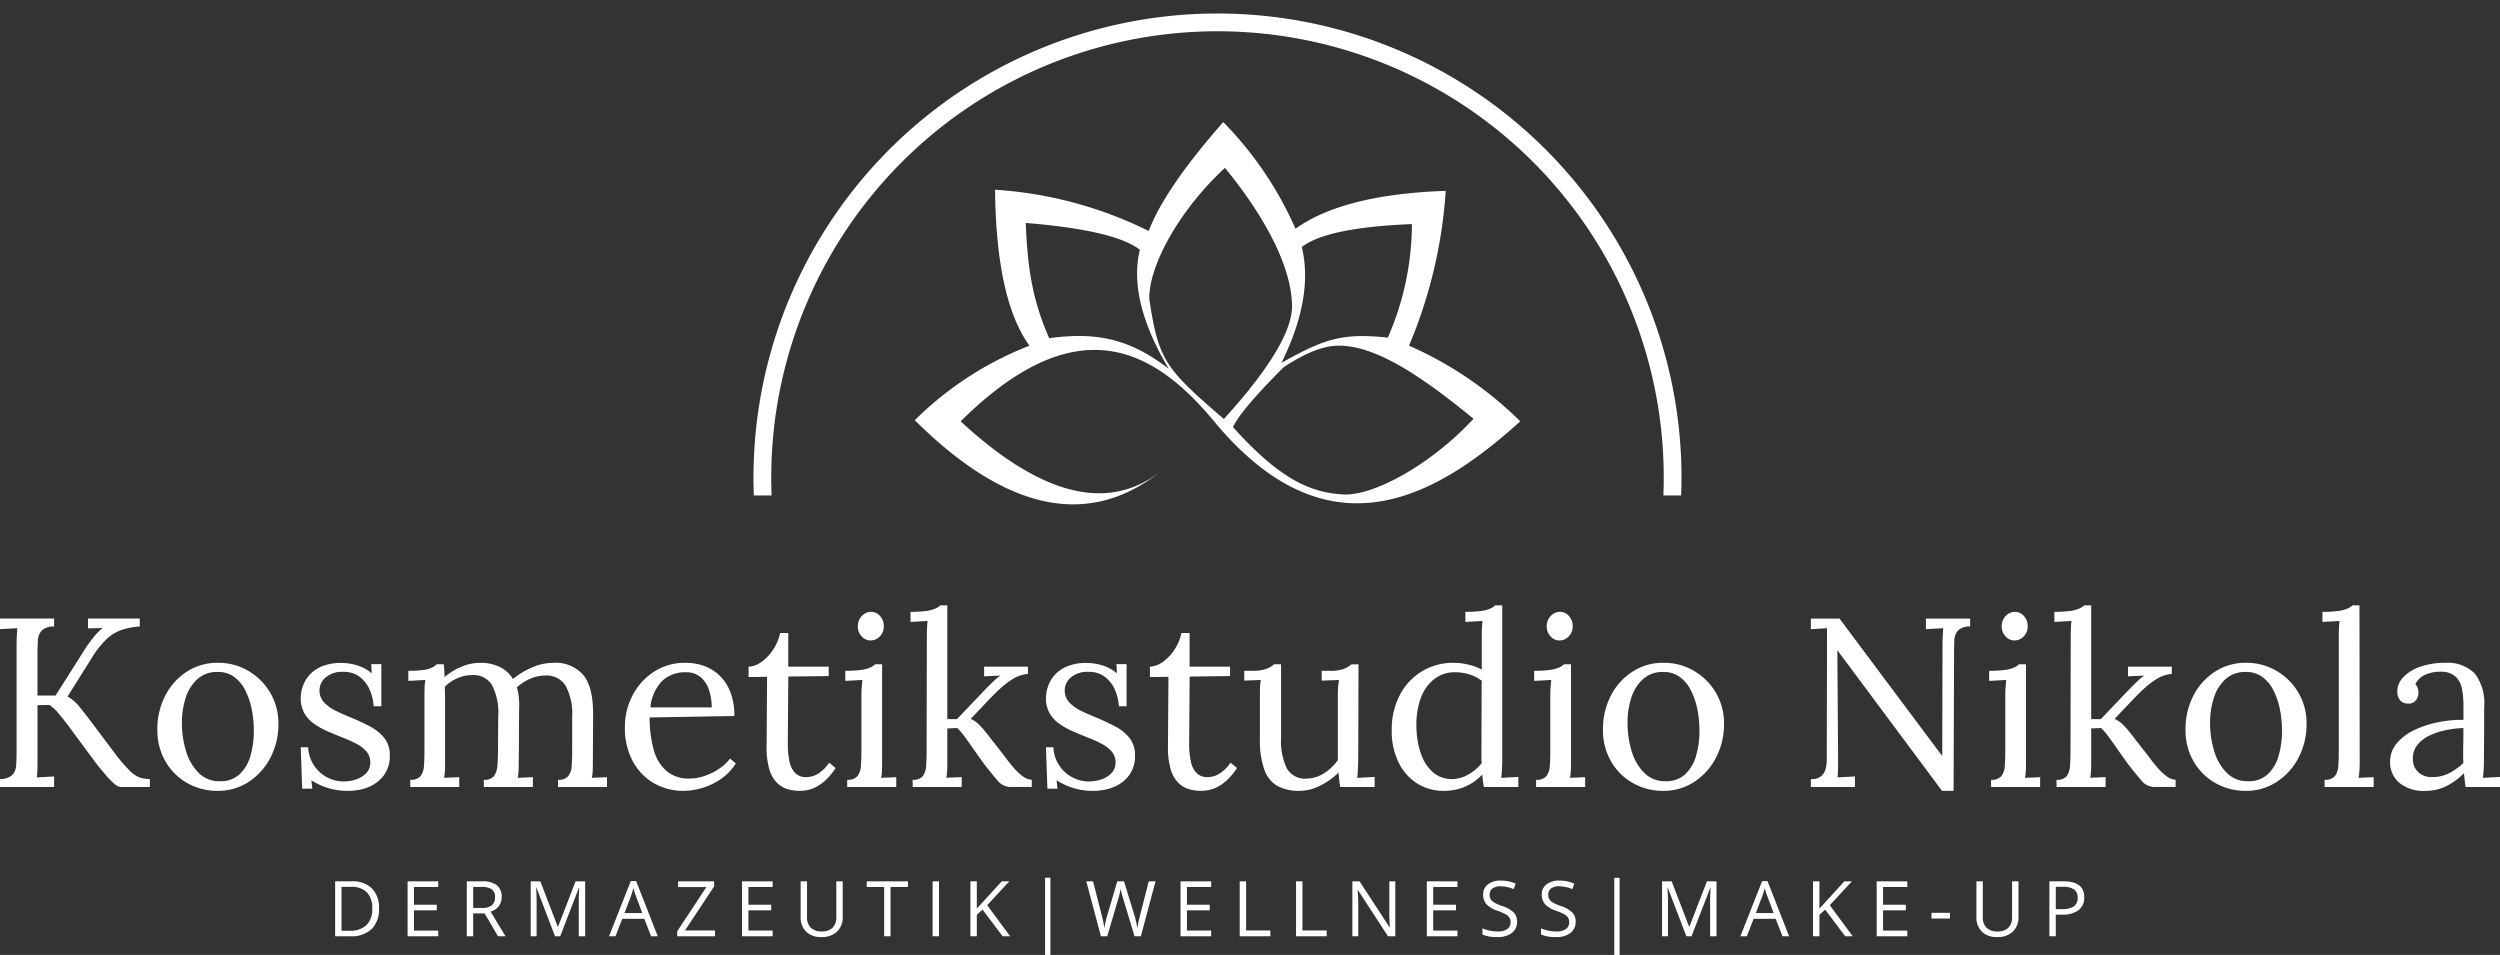
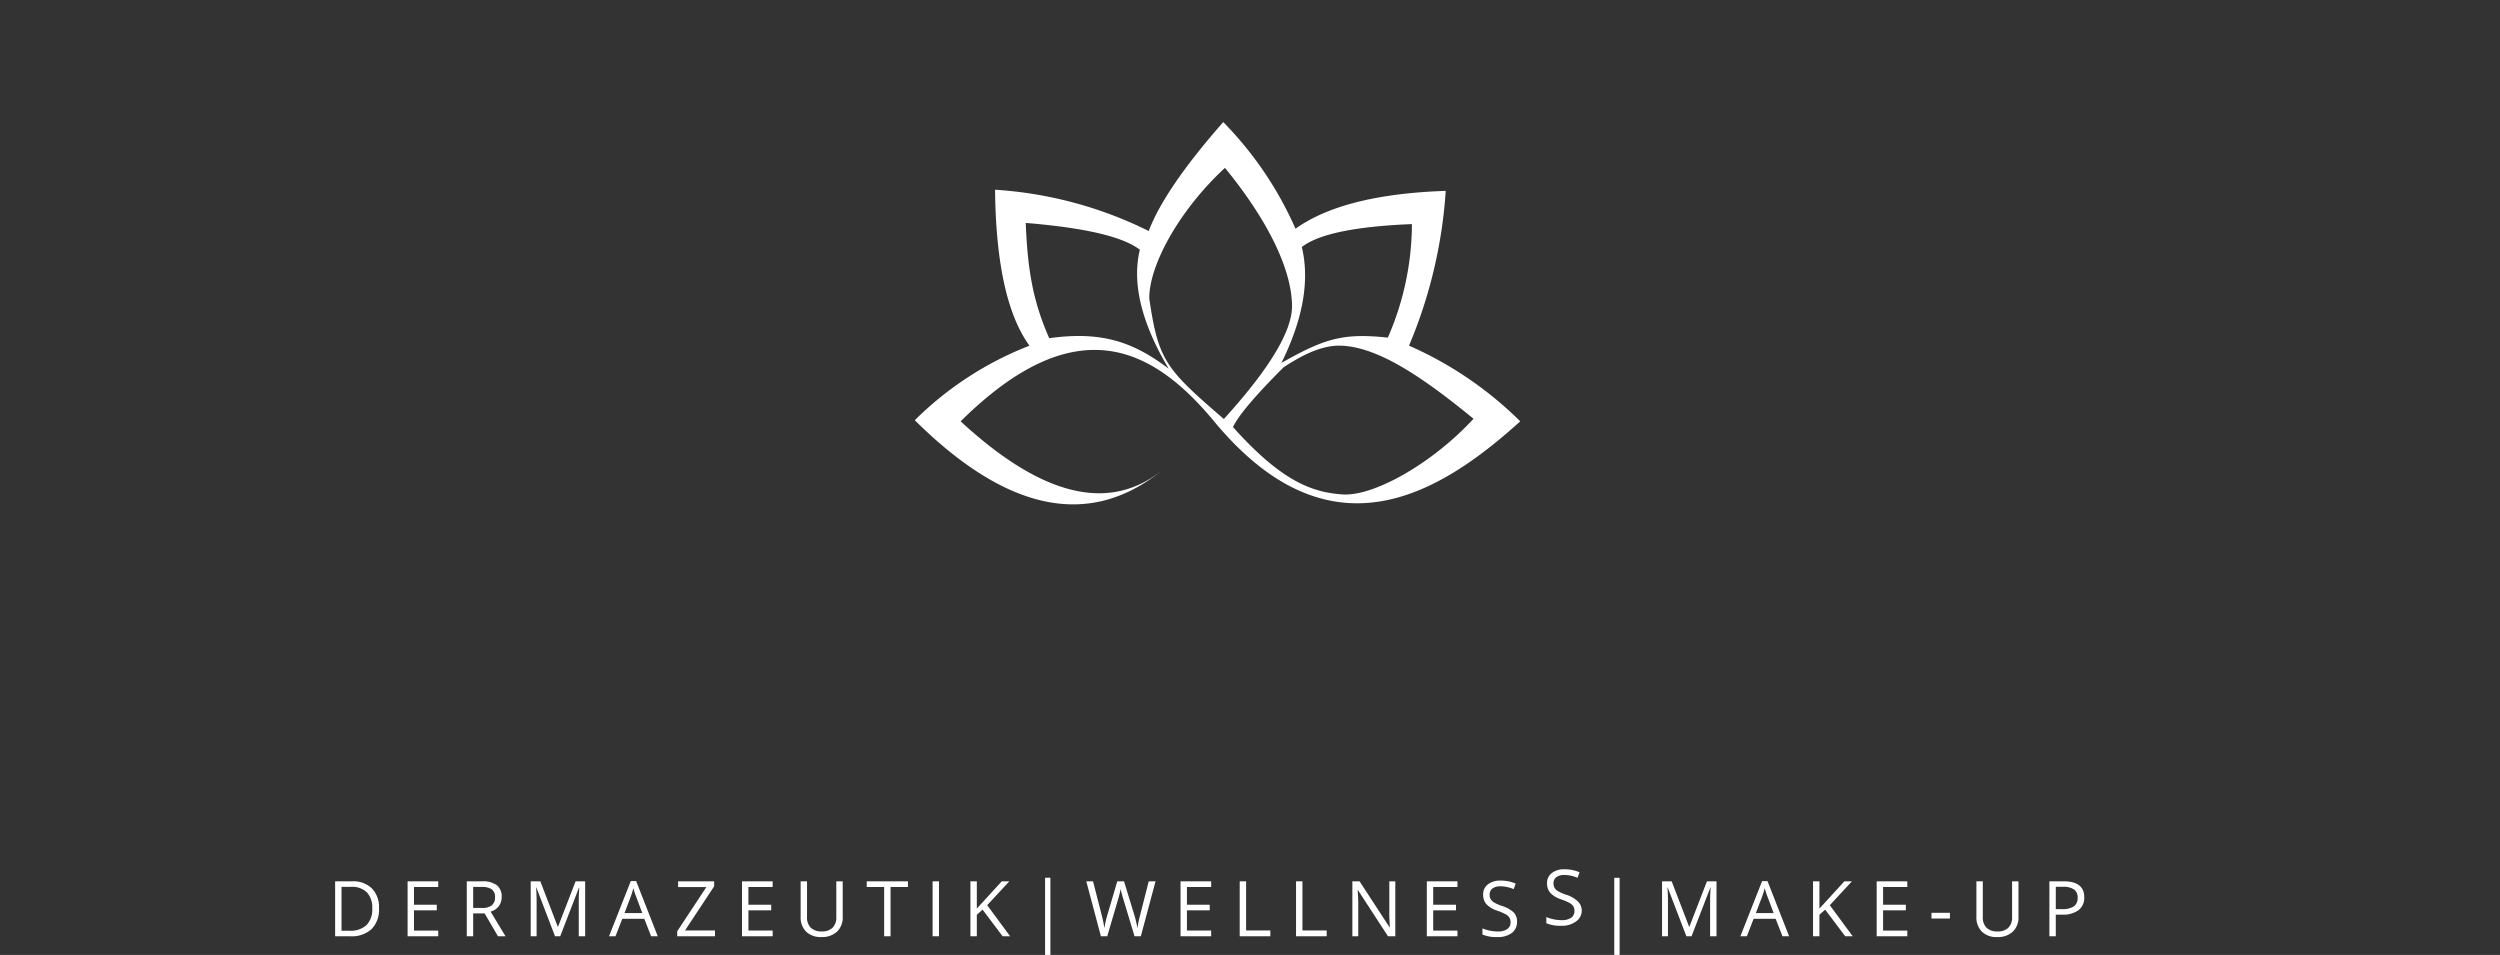
<svg xmlns="http://www.w3.org/2000/svg" width="281.554" height="107.547" viewBox="0 0 281.554 107.547">
  <rect x="0" y="0" width="281.554" height="107.547" fill="#333333" stroke="none" />
  <defs>
    <clipPath id="clip-path">
      <rect id="Rechteck_7" data-name="Rechteck 7" width="145.751" height="55.803" transform="translate(145.751 53.748) rotate(180)" fill="#fff" />
    </clipPath>
  </defs>
  <g id="Logo-Kosmetikstudio-Nikola-musterdatei" transform="translate(-383.568 -613.308)">
    <g id="Gruppe_3" data-name="Gruppe 3" transform="translate(447.812 615.362)" clip-path="url(#clip-path)">
      <circle id="Ellipse_3" data-name="Ellipse 3" cx="51.26" cy="51.26" r="51.26" transform="translate(21.615 0.468)" fill="none" />
-       <path id="Pfad_14" data-name="Pfad 14" d="M51.26,0A51.257,51.257,0,1,1,12.174,18.094,51.26,51.26,0,0,1,51.26,0Z" transform="translate(21.615 0.468)" fill="none" stroke="#fff" stroke-linecap="square" stroke-width="2" />
    </g>
-     <path id="Pfad_8" data-name="Pfad 8" d="M571.149,711.257h-.581l-2.1-5.487h-.034q.059.652.059,1.55h0v3.937h-.664v-6.189h1.084l1.961,5.105h.034l1.977-5.105h1.075v6.189h-.72v-3.988h0q0-.686.06-1.49h-.034l-2.117,5.478Zm10.989,0h-.746l-.771-1.968h-2.481l-.762,1.968h-.728l2.448-6.215h.606l2.435,6.215Zm-3.743-2.617h2l-.72-1.917h0q-.14-.364-.287-.893h0a8.047,8.047,0,0,1-.267.893h0l-.728,1.917Zm8.326-.884,2.583,3.5h-.847l-2.258-3-.647.576v2.426h-.72v-6.189h.72v3.07l2.807-3.07h.851l-2.49,2.688Zm8.728,2.858v.643H592v-6.189h3.45v.638h-2.73V707.7h2.566v.635h-2.566v2.278Zm4.8-1.359H598.17v-.644h2.079v.644Zm7-4.187h.72v4.005h0a2.182,2.182,0,0,1-.64,1.664h0a2.449,2.449,0,0,1-1.757.606h0a2.341,2.341,0,0,1-1.729-.61h0a2.259,2.259,0,0,1-.612-1.677h0v-3.988h.72v4.039h0a1.591,1.591,0,0,0,.424,1.19h0a1.706,1.706,0,0,0,1.244.415h0a1.649,1.649,0,0,0,1.208-.417h0a1.607,1.607,0,0,0,.423-1.2h0v-4.03Zm8.127,1.8h0a1.734,1.734,0,0,1-.642,1.446h0a2.91,2.91,0,0,1-1.835.505h-.728v2.435h-.72v-6.189h1.6Q615.38,705.068,615.38,706.872Zm-3.205-1.181V708.2h.647a2.411,2.411,0,0,0,1.385-.309h0a1.139,1.139,0,0,0,.427-.991h0a1.068,1.068,0,0,0-.4-.915h0a2.1,2.1,0,0,0-1.253-.3h-.8Zm-101.387-.622-1.656,6.189h-.711l-1.249-4.145h0q-.089-.275-.2-.694h0a3.83,3.83,0,0,1-.114-.5h0a9.647,9.647,0,0,1-.3,1.224h0l-1.211,4.119h-.711l-1.648-6.189h.762l.979,3.823h0a14.313,14.313,0,0,1,.3,1.457h0a10.4,10.4,0,0,1,.339-1.516h0l1.109-3.763h.762l1.164,3.8h0a11.51,11.51,0,0,1,.344,1.483h0a12.654,12.654,0,0,1,.3-1.465h0l.973-3.814Zm6.263,5.547v.643H513.6v-6.189h3.45v.638h-2.73V707.7h2.566v.635h-2.566v2.278Zm6.666.643h-3.45v-6.189h.72v5.538h2.73v.651Zm6.345,0h-3.451v-6.189h.72v5.538h2.731v.651Zm7.729-6.189v6.189h-.822l-3.383-5.194h-.034q.067.914.067,1.676h0v3.518h-.664v-6.189h.813l3.374,5.174h.035q-.009-.114-.039-.735h0q-.029-.62-.021-.887h0v-3.552Zm7,5.547v.643h-3.451v-6.189h3.451v.638h-2.732V707.7h2.566v.635h-2.566v2.278Zm6.709-1h0a1.519,1.519,0,0,1-.593,1.275h0a2.57,2.57,0,0,1-1.609.457h0a4.029,4.029,0,0,1-1.694-.284h0v-.695h0a4.446,4.446,0,0,0,.83.255h0a4.362,4.362,0,0,0,.889.093h0a1.794,1.794,0,0,0,1.084-.273h0a.9.9,0,0,0,.364-.761h0a.977.977,0,0,0-.129-.527h0a1.2,1.2,0,0,0-.432-.378h0a5.944,5.944,0,0,0-.92-.395h0a2.938,2.938,0,0,1-1.235-.733h0a1.614,1.614,0,0,1-.371-1.1h0a1.375,1.375,0,0,1,.538-1.139h0a2.238,2.238,0,0,1,1.423-.423h0a4.2,4.2,0,0,1,1.7.338h0l-.224.626h0a3.836,3.836,0,0,0-1.49-.322h0a1.44,1.44,0,0,0-.893.246h0a.808.808,0,0,0-.322.682h0a1.038,1.038,0,0,0,.119.527h0a1.108,1.108,0,0,0,.4.377h0a4.924,4.924,0,0,0,.862.378h0a3.421,3.421,0,0,1,1.34.746h0A1.465,1.465,0,0,1,551.5,709.611Zm6.6,0h0a1.519,1.519,0,0,1-.593,1.275h0a2.569,2.569,0,0,1-1.608.457h0a4.028,4.028,0,0,1-1.694-.284h0v-.695h0a4.446,4.446,0,0,0,.83.255h0a4.362,4.362,0,0,0,.889.093h0a1.794,1.794,0,0,0,1.084-.273h0a.9.9,0,0,0,.364-.761h0a.978.978,0,0,0-.129-.527h0a1.2,1.2,0,0,0-.431-.378h0a6,6,0,0,0-.921-.395h0a2.938,2.938,0,0,1-1.235-.733h0a1.617,1.617,0,0,1-.37-1.1h0a1.375,1.375,0,0,1,.538-1.139h0a2.236,2.236,0,0,1,1.422-.423h0a4.2,4.2,0,0,1,1.7.338h0l-.224.626h0a3.836,3.836,0,0,0-1.49-.322h0a1.442,1.442,0,0,0-.894.246h0a.809.809,0,0,0-.321.682h0a1.045,1.045,0,0,0,.118.527h0a1.108,1.108,0,0,0,.4.377h0a4.977,4.977,0,0,0,.862.378h0a3.421,3.421,0,0,1,1.34.746h0A1.465,1.465,0,0,1,558.1,709.611Zm4.351,3.747v-8.689h.6v8.689ZM423.329,708.1h0a3.124,3.124,0,0,1-.832,2.344h0a3.291,3.291,0,0,1-2.394.811h-1.715v-6.189h1.9a3.033,3.033,0,0,1,2.244.8h0A3.019,3.019,0,0,1,423.329,708.1Zm-.762.026h0a2.493,2.493,0,0,0-.608-1.825h0a2.435,2.435,0,0,0-1.806-.613h-1.046v4.945h.877a2.665,2.665,0,0,0,1.935-.633h0A2.5,2.5,0,0,0,422.567,708.129ZM430,710.614v.643h-3.451v-6.189H430v.638h-2.732V707.7h2.566v.635h-2.566v2.278Zm5.226-1.932h-1.291v2.574h-.72v-6.189h1.7a2.674,2.674,0,0,1,1.683.436h0a1.581,1.581,0,0,1,.544,1.313h0a1.643,1.643,0,0,1-1.244,1.66h0l1.68,2.781h-.851l-1.5-2.574Zm-1.291-2.984v2.366h.986a1.7,1.7,0,0,0,1.118-.3h0a1.125,1.125,0,0,0,.357-.908h0a1.033,1.033,0,0,0-.362-.885h0a1.963,1.963,0,0,0-1.163-.271h-.935Zm9.8,5.558h-.581l-2.1-5.487h-.034q.059.652.059,1.55h0v3.937h-.664v-6.189h1.084l1.961,5.105h.034l1.977-5.105h1.075v6.189h-.72v-3.988h0q0-.686.06-1.49h-.034l-2.117,5.478Zm10.989,0h-.746l-.771-1.968h-2.481l-.762,1.968h-.728l2.448-6.215h.606l2.435,6.215Zm-3.743-2.617h2l-.72-1.917h0q-.14-.364-.287-.893h0a8.047,8.047,0,0,1-.267.893h0l-.728,1.917Zm10.189,1.965v.651h-4.256v-.563l3.285-4.98h-3.184v-.647h4.06v.563l-3.285,4.975Zm6.493.009v.643h-3.451v-6.189h3.451v.638h-2.732V707.7H467.5v.635h-2.566v2.278Zm7.169-5.547h.721v4.005h0a2.182,2.182,0,0,1-.64,1.664h0a2.452,2.452,0,0,1-1.757.606h0a2.342,2.342,0,0,1-1.73-.61h0a2.259,2.259,0,0,1-.612-1.677h0v-3.988h.72v4.039h0a1.591,1.591,0,0,0,.424,1.19h0a1.71,1.71,0,0,0,1.245.415h0a1.647,1.647,0,0,0,1.206-.417h0a1.607,1.607,0,0,0,.423-1.2h0v-4.03Zm6.108.638v5.551h-.72v-5.551h-1.961v-.638h4.64v.638Zm5.456,5.551h-.72v-6.189h.72v6.189Zm5.429-3.5,2.583,3.5h-.847l-2.257-3-.648.576v2.426h-.72v-6.189h.72v3.07l2.807-3.07h.851l-2.49,2.688Zm6.518,5.6v-8.689h.6v8.689Z" transform="translate(2.923 7.497)" fill="#fff" />
-     <path id="Pfad_9" data-name="Pfad 9" d="M603.581,697.254h-1.3l-10.812-14.525h0q-.244-.325-.474-.636h0q-.231-.312-.475-.637h-.027l.081,11.6h0v1.355h0q0,.677-.054,1.328h0l.976-.054h0l.976-.054h0v1.192h-4.959v-.894h0a1.664,1.664,0,0,0,1.206-.365h0a1.719,1.719,0,0,0,.474-.867h0a4.34,4.34,0,0,0,.108-.908h0l.027-13.034h0v-.921h0v-.894h0l-.894.054h0l-.921.054h0v-1.192h3.225l10.162,13.6h0q.352.461.692.921h0q.338.461.69.921h.027l.027-12.411h0q0-.542.027-1.043h0q.027-.5.054-.908h0l-.976.054h0l-.975.054h0v-1.192h4.986v.894h0a1.852,1.852,0,0,0-1.382.461h0a1.814,1.814,0,0,0-.406,1.165h0q-.027.732-.027,1.707h0l-.054,15.175Zm4.227-.434v-.813h0a1.4,1.4,0,0,0,1.165-.419h0a2.125,2.125,0,0,0,.379-1.165h0q.054-.746.054-1.721h0v-6.178h0q0-.434.027-.826h0q.027-.393.081-.935h0l-.961.054h0l-.963.054h0v-1.138h0a11.919,11.919,0,0,0,1.843-.108h0a3.853,3.853,0,0,0,.99-.271h0a1.918,1.918,0,0,0,.528-.352h.786v10.948h0q0,.542-.013.963h0a6.286,6.286,0,0,1-.1.88h0q.434-.027.854-.04h0q.419-.014.853-.041h0v1.111Zm2.629-16.5h0a1.339,1.339,0,0,1-1-.461h0a1.6,1.6,0,0,1-.434-1.138h0a1.614,1.614,0,0,1,.448-1.151h0a1.362,1.362,0,0,1,1.016-.475h0a1.339,1.339,0,0,1,1.044.475h0a1.675,1.675,0,0,1,.419,1.151h0a1.572,1.572,0,0,1-.447,1.138h0A1.412,1.412,0,0,1,610.437,680.317Zm10.27,16.5h-5.528v-.813h0a1.356,1.356,0,0,0,1.152-.419h0a2.2,2.2,0,0,0,.365-1.165h0q.054-.746.054-1.721h0l.027-12.818h0q0-.434.014-.826h0q.013-.393.067-.935h0l-.961.054h0l-.963.054h0v-1.138h0a11.929,11.929,0,0,0,1.843-.108h0a3.857,3.857,0,0,0,.99-.271h0a1.917,1.917,0,0,0,.528-.352h.786v12.818h1.084l3.306-3.469h0q.461-.461.84-.826h0a4.966,4.966,0,0,1,.759-.61h0l-1.843.081v-1.084h4.932v.813h0a3.824,3.824,0,0,0-1.72.583h0a9.464,9.464,0,0,0-1.463,1.124h0q-.664.623-1.152,1.138h0l-2.114,2.222h0a3.065,3.065,0,0,1,.921.623h0q.379.379.759.84h0l1.924,2.466h0q.135.163.475.623h0q.338.461.813,1h0a5.92,5.92,0,0,0,1,.921h0a1.725,1.725,0,0,0,.989.379h0v.813h-2.466a1.916,1.916,0,0,1-1.436-.786h0q-.677-.786-1.436-1.761h0q-.7-.975-1.26-1.774h0q-.556-.8-1-1.4h0a6.98,6.98,0,0,0-.8-.921h0l-1.111.054v3.712h0q0,.542-.013.963h0a6.286,6.286,0,0,1-.1.88h0q.434-.027.867-.04h0q.434-.014.867-.041h0v1.111Zm15.8.434h0a6.827,6.827,0,0,1-3.442-.88h0a6.552,6.552,0,0,1-2.452-2.439h0a6.947,6.947,0,0,1-.908-3.564h0a8.167,8.167,0,0,1,.894-3.848h0a6.97,6.97,0,0,1,2.439-2.7h0a6.293,6.293,0,0,1,3.469-.99h0a6.662,6.662,0,0,1,3.442.908h0a6.893,6.893,0,0,1,2.466,2.452h0a6.743,6.743,0,0,1,.921,3.523h0a8.039,8.039,0,0,1-.907,3.808h0a7.164,7.164,0,0,1-2.453,2.723h0A6.233,6.233,0,0,1,636.506,697.254Zm.217-1.084h0a3.135,3.135,0,0,0,2.276-.813h0a4.61,4.61,0,0,0,1.206-2.114h0a10.076,10.076,0,0,0,.365-2.737h0a12.492,12.492,0,0,0-.23-2.4h0a8.183,8.183,0,0,0-.719-2.141h0a4.244,4.244,0,0,0-1.26-1.532h0a3.044,3.044,0,0,0-1.857-.569h0a3.292,3.292,0,0,0-2.3.813h0a4.766,4.766,0,0,0-1.314,2.114h0a9.02,9.02,0,0,0-.421,2.791h0a10.818,10.818,0,0,0,.461,3.185h0a5.8,5.8,0,0,0,1.409,2.452h0A3.234,3.234,0,0,0,636.723,696.17Zm8.645.65v-.813h0a1.4,1.4,0,0,0,1.165-.419h0a2.125,2.125,0,0,0,.379-1.165h0q.054-.746.054-1.721h0V679.884h0q0-.434.014-.826h0q.013-.393.067-.935h0l-.961.054h0l-.963.054h0v-1.138h0a12.22,12.22,0,0,0,1.857-.108h0a3.876,3.876,0,0,0,1-.271h0a1.918,1.918,0,0,0,.528-.352h.786l.027,17.587h0q0,.542-.027.963h0a8.064,8.064,0,0,1-.108.88h0q.434-.027.854-.04h0q.419-.014.853-.041h0v1.111Zm19.755,0h-3.875q-.081-.461-.108-.813h0q-.027-.352-.081-.732h0a7.543,7.543,0,0,1-1.991,1.45h0a5.053,5.053,0,0,1-2.263.528h0a4.361,4.361,0,0,1-3.062-.934h0a3.012,3.012,0,0,1-1-2.29h0a3.214,3.214,0,0,1,.773-2.154h0a5.868,5.868,0,0,1,2.005-1.49h0a11.334,11.334,0,0,1,2.683-.867h0a13.15,13.15,0,0,1,2.8-.258h0v-1.68h0a9.4,9.4,0,0,0-.163-1.789h0a2.6,2.6,0,0,0-.7-1.382h0a2.459,2.459,0,0,0-1.734-.569h0a4,4,0,0,0-1.612.3h0a2.175,2.175,0,0,0-1.206,1.111h0a1.043,1.043,0,0,1,.285.5h0a2.305,2.305,0,0,1,.067.528h0a1.427,1.427,0,0,1-.271.746h0a.99.99,0,0,1-.948.392h0a1.022,1.022,0,0,1-.867-.392h0a1.5,1.5,0,0,1-.3-.935h0a2.345,2.345,0,0,1,.692-1.653h0a4.768,4.768,0,0,1,1.91-1.165h0a8.22,8.22,0,0,1,2.764-.434h0a4.3,4.3,0,0,1,3.36,1.206h0a5.5,5.5,0,0,1,1.057,3.807h0v2.019h0q0,1.016-.013,2.032h0q-.014,1.016-.014,2.045h0q0,.434-.027.867h0q-.027.434-.081.976h0l.963-.054h0l.961-.054h0v1.138ZM661,690.181h0a11.6,11.6,0,0,0-1.937.231h0a7.938,7.938,0,0,0-1.87.609h0a3.833,3.833,0,0,0-1.382,1.071h0a2.389,2.389,0,0,0-.5,1.612h0a1.983,1.983,0,0,0,.664,1.5h0a2.211,2.211,0,0,0,1.449.5h0a4.232,4.232,0,0,0,1.938-.419h0A7.246,7.246,0,0,0,661,694.111h0q-.027-.3-.027-.65h0v-.732h0q0-.135.014-.867h0Q661,691.13,661,690.181ZM389.665,696.82h-6.1v-.894h0a2.013,2.013,0,0,0,1.409-.474h0a1.836,1.836,0,0,0,.421-1.165h0q.04-.746.04-1.694h0V680.886h0q0-.542.027-1.043h0q.027-.5.054-.908h0l-.976.054h0l-.976.054h0v-1.192h6.1v.894h0a1.9,1.9,0,0,0-1.4.461h0a1.824,1.824,0,0,0-.434,1.165h0q-.041.732-.041,1.707h0v4.444h2.032l3.387-5.338h0q.352-.542.867-1.192h0a6.719,6.719,0,0,1,1.057-1.084h0q-.406.027-.826.027h0q-.421,0-.827.027h0v-1.111h5.826v.894h0a8.3,8.3,0,0,0-2.032.379h0a4.763,4.763,0,0,0-1.707,1.044h0a10.673,10.673,0,0,0-1.734,2.235h0l-2.656,4.227h0a4.55,4.55,0,0,1,1.274,1.071h0q.488.609.976,1.232h0l3.035,4.038h0a17.947,17.947,0,0,0,1.694,1.992h0a3.217,3.217,0,0,0,1.192.8h0a3.7,3.7,0,0,0,1.1.163h0v.894h-3.306a1.28,1.28,0,0,1-.718-.379h0a8.45,8.45,0,0,1-.963-.989h0q-.515-.61-1.057-1.288h0l-3.252-4.39h0q-.515-.677-1.03-1.287h0a4.291,4.291,0,0,0-1-.908h0l-1.328.027V693.6h0q0,.732-.013,1.261h0a7.213,7.213,0,0,1-.068.88h0l.976-.054h0l.976-.054h0v1.192Zm18.427.434h0a6.827,6.827,0,0,1-3.441-.88h0a6.553,6.553,0,0,1-2.452-2.439h0a6.947,6.947,0,0,1-.908-3.564h0a8.166,8.166,0,0,1,.894-3.848h0a6.97,6.97,0,0,1,2.439-2.7h0a6.292,6.292,0,0,1,3.469-.99h0a6.662,6.662,0,0,1,3.442.908h0A6.894,6.894,0,0,1,414,686.2h0a6.744,6.744,0,0,1,.921,3.523h0a8.039,8.039,0,0,1-.907,3.808h0a7.164,7.164,0,0,1-2.453,2.723h0A6.233,6.233,0,0,1,408.092,697.254Zm.217-1.084h0a3.134,3.134,0,0,0,2.276-.813h0a4.61,4.61,0,0,0,1.206-2.114h0a10.076,10.076,0,0,0,.365-2.737h0a12.5,12.5,0,0,0-.23-2.4h0a8.181,8.181,0,0,0-.719-2.141h0a4.244,4.244,0,0,0-1.26-1.532h0a3.045,3.045,0,0,0-1.857-.569h0a3.292,3.292,0,0,0-2.3.813h0a4.766,4.766,0,0,0-1.314,2.114h0a9.022,9.022,0,0,0-.421,2.791h0a10.816,10.816,0,0,0,.461,3.185h0a5.794,5.794,0,0,0,1.409,2.452h0A3.234,3.234,0,0,0,408.309,696.17Zm14.471,1.084h0a7.364,7.364,0,0,1-2.412-.365h0a7.415,7.415,0,0,1-1.734-.827h0l.108.948H417.6l-.163-4.661h.84a3.96,3.96,0,0,0,.623,1.992h0a4.007,4.007,0,0,0,1.463,1.368h0a3.955,3.955,0,0,0,1.924.488h0a4.273,4.273,0,0,0,1.382-.23h0a2.833,2.833,0,0,0,1.138-.7h0a1.661,1.661,0,0,0,.461-1.206h0a1.822,1.822,0,0,0-.447-1.26h0a4.066,4.066,0,0,0-1.179-.881h0a15.84,15.84,0,0,0-1.572-.7h0q-.813-.325-1.626-.677h0a8.349,8.349,0,0,1-1.5-.84h0a3.729,3.729,0,0,1-1.1-1.192h0a3.421,3.421,0,0,1-.406-1.734h0a4.116,4.116,0,0,1,.217-1.247h0a3.772,3.772,0,0,1,.732-1.287h0a3.8,3.8,0,0,1,1.409-1h0a5.682,5.682,0,0,1,2.276-.393h0a6.231,6.231,0,0,1,1.626.244h0a4.766,4.766,0,0,1,1.734.921h0l-.054-1.03h1.138v4.742h-.867a5.359,5.359,0,0,0-.434-1.829h0a3.715,3.715,0,0,0-1.111-1.463h0a2.951,2.951,0,0,0-1.9-.583h0a2.843,2.843,0,0,0-1.951.623h0a1.873,1.873,0,0,0-.7,1.436h0a1.945,1.945,0,0,0,.529,1.4h0a4.67,4.67,0,0,0,1.368.961h0q.84.406,1.789.786h0q1.03.434,2.005.948h0a5.045,5.045,0,0,1,1.6,1.288h0a3.07,3.07,0,0,1,.623,1.991h0a3.571,3.571,0,0,1-.69,2.249h0a4.062,4.062,0,0,1-1.761,1.315h0A6.078,6.078,0,0,1,422.78,697.254Zm12.52-.434h-5.528v-.813h0a1.4,1.4,0,0,0,1.165-.419h0a2.126,2.126,0,0,0,.379-1.165h0q.054-.746.054-1.721h0v-6.178h0q0-.434.014-.867h0a6.218,6.218,0,0,1,.094-.894h0l-.961.054h0l-.963.054h0v-1.138h0a11.112,11.112,0,0,0,1.8-.108h0a3.124,3.124,0,0,0,.907-.271h0a2.121,2.121,0,0,0,.488-.352h.786a4.025,4.025,0,0,1,.068.623h0q.013.352.04.813h0a6.98,6.98,0,0,1,1.87-1.151h0a5.382,5.382,0,0,1,2.114-.448h0a4.822,4.822,0,0,1,2.276.488h0a3.644,3.644,0,0,1,1.436,1.328h0a9,9,0,0,1,2.128-1.287h0a5.871,5.871,0,0,1,2.371-.529h0a4.127,4.127,0,0,1,3.469,1.423h0q1.111,1.422,1.057,4.647h0l-.027,5.04h0q0,.542-.013.963h0a6.277,6.277,0,0,1-.1.88h0q.434-.027.854-.04h0q.42-.014.853-.041h0v1.111H446.41v-.813h0a1.4,1.4,0,0,0,1.165-.419h0a2.125,2.125,0,0,0,.379-1.165h0q.054-.746.054-1.721h0v-3.794h0a6.578,6.578,0,0,0-.745-3.5h0a2.526,2.526,0,0,0-2.345-1.138h0a4.052,4.052,0,0,0-1.68.379h0a5.52,5.52,0,0,0-1.463.948h0a5.716,5.716,0,0,1,.2.935h0a7.827,7.827,0,0,1,.067,1.043h0q-.027,1.572-.027,3.171h0q0,1.6-.027,3.2h0q0,.542-.013.963h0a6.286,6.286,0,0,1-.1.88h0q.434-.027.854-.04h0q.419-.014.853-.041h0v1.111h-5.528v-.813h0a1.356,1.356,0,0,0,1.152-.419h0a2.289,2.289,0,0,0,.379-1.165h0q.067-.746.067-1.721h0l.027-3.794h0a6.886,6.886,0,0,0-.677-3.523h0a2.415,2.415,0,0,0-2.3-1.165h0a3.988,3.988,0,0,0-1.653.366h0a4.592,4.592,0,0,0-1.382.934h0q0,.325.014.692h0q.013.365.013.772h0v6.964h0q0,.542-.013.963h0a6.286,6.286,0,0,1-.1.88h0q.434-.027.854-.04h0q.419-.014.853-.041h0v1.111Zm25.256.434h0a6.552,6.552,0,0,1-3.373-.88h0a6.252,6.252,0,0,1-2.372-2.493h0a7.928,7.928,0,0,1-.867-3.808h0a7.622,7.622,0,0,1,.854-3.55h0a6.962,6.962,0,0,1,2.4-2.669h0a6.357,6.357,0,0,1,3.577-1.017h0a6.08,6.08,0,0,1,2.128.366h0a4.88,4.88,0,0,1,1.747,1.111h0a5.19,5.19,0,0,1,1.192,1.87h0a7.325,7.325,0,0,1,.434,2.642h0l-9.539.163h0a13.155,13.155,0,0,0,.448,3.618h0a4.809,4.809,0,0,0,1.449,2.412h0a3.834,3.834,0,0,0,2.574.853h0a5.355,5.355,0,0,0,1.721-.3h0a6.777,6.777,0,0,0,1.639-.813h0a4.947,4.947,0,0,0,1.219-1.138h0l.65.542h0a6.047,6.047,0,0,1-1.761,1.816h0a7.423,7.423,0,0,1-2.114.976h0A7.6,7.6,0,0,1,460.555,697.254Zm-3.74-9.4h6.91a6.266,6.266,0,0,0-.284-1.883h0a3.265,3.265,0,0,0-.935-1.49h0a2.461,2.461,0,0,0-1.707-.583h0a3.769,3.769,0,0,0-2.614.935h0A4.949,4.949,0,0,0,456.815,687.851Zm16.774,9.4h0a4.874,4.874,0,0,1-1.274-.176h0a2.874,2.874,0,0,1-1.205-.692h0a3.492,3.492,0,0,1-.881-1.5h0a8.6,8.6,0,0,1-.325-2.616h0l.054-7.859-2.087.027v-1.165h0a2.734,2.734,0,0,0,1.436-.528h0a5.039,5.039,0,0,0,1.315-1.369h0a5.35,5.35,0,0,0,.8-1.9h.921v3.794H476.9v1.057l-4.553.054-.054,7.533h0a9.068,9.068,0,0,0,.2,2.074h0a2.52,2.52,0,0,0,.663,1.287h0a1.669,1.669,0,0,0,1.192.434h0a2.557,2.557,0,0,0,1.423-.434h0a4.239,4.239,0,0,0,1.178-1.192h0l.732.6h0a7.233,7.233,0,0,1-1.178,1.409h0a4.941,4.941,0,0,1-1.125.773h0a3.6,3.6,0,0,1-1,.325h0A5.585,5.585,0,0,1,473.589,697.254Zm5.393-.434v-.813h0a1.4,1.4,0,0,0,1.165-.419h0a2.126,2.126,0,0,0,.379-1.165h0q.054-.746.054-1.721h0v-6.178h0q0-.434.027-.826h0q.027-.393.081-.935h0l-.961.054h0l-.963.054h0v-1.138h0a11.918,11.918,0,0,0,1.843-.108h0a3.853,3.853,0,0,0,.99-.271h0a1.918,1.918,0,0,0,.528-.352h.786v10.948h0q0,.542-.013.963h0a6.286,6.286,0,0,1-.1.88h0q.434-.027.854-.04h0q.419-.014.853-.041h0v1.111Zm2.629-16.5h0a1.34,1.34,0,0,1-1-.461h0a1.6,1.6,0,0,1-.434-1.138h0a1.615,1.615,0,0,1,.448-1.151h0a1.363,1.363,0,0,1,1.016-.475h0a1.338,1.338,0,0,1,1.044.475h0a1.675,1.675,0,0,1,.419,1.151h0a1.572,1.572,0,0,1-.447,1.138h0A1.412,1.412,0,0,1,481.611,680.317Zm10.27,16.5h-5.528v-.813h0a1.356,1.356,0,0,0,1.152-.419h0a2.2,2.2,0,0,0,.365-1.165h0q.054-.746.054-1.721h0l.027-12.818h0q0-.434.014-.826h0q.013-.393.067-.935h0l-.961.054h0l-.963.054h0v-1.138h0a11.928,11.928,0,0,0,1.843-.108h0a3.857,3.857,0,0,0,.99-.271h0a1.919,1.919,0,0,0,.528-.352h.786v12.818h1.084l3.306-3.469h0q.461-.461.84-.826h0a4.967,4.967,0,0,1,.759-.61h0l-1.843.081v-1.084h4.932v.813h0a3.824,3.824,0,0,0-1.72.583h0a9.462,9.462,0,0,0-1.463,1.124h0q-.664.623-1.152,1.138h0l-2.114,2.222h0a3.066,3.066,0,0,1,.921.623h0q.379.379.759.84h0l1.924,2.466h0q.135.163.475.623h0q.338.461.813,1h0a5.918,5.918,0,0,0,1,.921h0a1.725,1.725,0,0,0,.989.379h0v.813H497.3a1.916,1.916,0,0,1-1.436-.786h0q-.677-.786-1.436-1.761h0q-.7-.975-1.26-1.774h0q-.556-.8-1-1.4h0a6.984,6.984,0,0,0-.8-.921h0l-1.111.054v3.712h0q0,.542-.013.963h0a6.3,6.3,0,0,1-.1.88h0q.434-.027.867-.04h0q.434-.014.867-.041h0v1.111Zm14.823.434h0a7.364,7.364,0,0,1-2.412-.365h0a7.417,7.417,0,0,1-1.734-.827h0l.108.948h-1.138l-.163-4.661h.84a3.96,3.96,0,0,0,.623,1.992h0a4.008,4.008,0,0,0,1.463,1.368h0a3.955,3.955,0,0,0,1.924.488h0a4.274,4.274,0,0,0,1.382-.23h0a2.833,2.833,0,0,0,1.138-.7h0a1.661,1.661,0,0,0,.461-1.206h0a1.822,1.822,0,0,0-.447-1.26h0a4.065,4.065,0,0,0-1.179-.881h0a15.845,15.845,0,0,0-1.572-.7h0q-.813-.325-1.626-.677h0a8.345,8.345,0,0,1-1.5-.84h0a3.729,3.729,0,0,1-1.1-1.192h0a3.421,3.421,0,0,1-.406-1.734h0a4.115,4.115,0,0,1,.217-1.247h0a3.772,3.772,0,0,1,.732-1.287h0a3.8,3.8,0,0,1,1.409-1h0a5.682,5.682,0,0,1,2.276-.393h0a6.231,6.231,0,0,1,1.626.244h0a4.766,4.766,0,0,1,1.734.921h0l-.054-1.03h1.138v4.742h-.867a5.358,5.358,0,0,0-.434-1.829h0a3.715,3.715,0,0,0-1.111-1.463h0a2.951,2.951,0,0,0-1.9-.583h0a2.843,2.843,0,0,0-1.951.623h0a1.873,1.873,0,0,0-.7,1.436h0a1.945,1.945,0,0,0,.529,1.4h0a4.67,4.67,0,0,0,1.368.961h0q.84.406,1.788.786h0q1.03.434,2.005.948h0a5.044,5.044,0,0,1,1.6,1.288h0a3.069,3.069,0,0,1,.623,1.991h0a3.571,3.571,0,0,1-.69,2.249h0a4.062,4.062,0,0,1-1.761,1.315h0A6.078,6.078,0,0,1,506.7,697.254Zm12.086,0h0a4.874,4.874,0,0,1-1.274-.176h0a2.874,2.874,0,0,1-1.205-.692h0a3.493,3.493,0,0,1-.881-1.5h0a8.6,8.6,0,0,1-.325-2.616h0l.054-7.859-2.087.027v-1.165h0a2.735,2.735,0,0,0,1.436-.528h0a5.039,5.039,0,0,0,1.315-1.369h0a5.348,5.348,0,0,0,.8-1.9h.921v3.794H522.1v1.057l-4.553.054-.054,7.533h0a9.068,9.068,0,0,0,.2,2.074h0a2.52,2.52,0,0,0,.663,1.287h0a1.669,1.669,0,0,0,1.192.434h0a2.558,2.558,0,0,0,1.423-.434h0a4.24,4.24,0,0,0,1.178-1.192h0l.732.6h0a7.233,7.233,0,0,1-1.178,1.409h0a4.941,4.941,0,0,1-1.125.773h0a3.6,3.6,0,0,1-1,.325h0A5.585,5.585,0,0,1,518.79,697.254Zm11.11,0h0a5.047,5.047,0,0,1-2.452-.542h0a3.372,3.372,0,0,1-1.49-1.843h0a10.041,10.041,0,0,1-.5-3.523h0v-4.823h0q0-.434.014-.867h0a6.218,6.218,0,0,1,.094-.894h0q-.461.027-.934.041h0q-.475.013-.935.04h0v-1.111h.84a4.563,4.563,0,0,0,1.694-.23h0a3.033,3.033,0,0,0,.826-.5h.786v8.265h0a7.157,7.157,0,0,0,.664,3.483h0a2.345,2.345,0,0,0,2.262,1.124h0a3.732,3.732,0,0,0,1.965-.636h0a5.256,5.256,0,0,0,1.5-1.45h0v-6.964h0q0-.65.027-1.124h0a8,8,0,0,1,.108-.935h0q-.488.027-.976.041h0q-.488.013-.976.04h0v-1.111h.84a4.563,4.563,0,0,0,1.694-.23h0a3.032,3.032,0,0,0,.826-.5h.786l-.027,10.243h0q0,.434-.027,1.219h0q-.027.786-.081,1.328h0l.976-.054h0l.976-.054h0v1.138h-3.875q-.081-.461-.121-.867h0q-.041-.406-.068-.759h0a8,8,0,0,1-2.032,1.45h0A5.2,5.2,0,0,1,529.9,697.254Zm16.259,0h0a5.528,5.528,0,0,1-2.981-.826h0a5.732,5.732,0,0,1-2.1-2.372h0a8.023,8.023,0,0,1-.773-3.631h0a8.345,8.345,0,0,1,.894-3.929h0a6.769,6.769,0,0,1,2.48-2.683h0a6.709,6.709,0,0,1,3.59-.976h0a6.978,6.978,0,0,1,1.776.231h0a5.717,5.717,0,0,1,1.4.528h0v-3.712h0q0-.434.014-.826h0q.013-.393.067-.935h0l-.961.054h0l-.963.054h0v-1.138h0a11.928,11.928,0,0,0,1.843-.108h0a3.858,3.858,0,0,0,.99-.271h0a1.921,1.921,0,0,0,.528-.352h.786v17.587h0q0,.434-.027.867h0q-.027.434-.081.976h0l.963-.054h0l.961-.054h0v1.138h-3.875q-.081-.406-.121-.745h0q-.041-.339-.068-.664h0a5.574,5.574,0,0,1-1.87,1.342h0A5.933,5.933,0,0,1,546.159,697.254Zm.976-1.328h0a3.632,3.632,0,0,0,1.8-.515h0a5.059,5.059,0,0,0,1.5-1.274h0q-.027-.325-.027-.69h0v-.8h0l.027-7.8h0a4.487,4.487,0,0,0-1.422-.718h0a5.511,5.511,0,0,0-1.586-.231h0a3.71,3.71,0,0,0-2.358.786h0a4.8,4.8,0,0,0-1.517,2.195h0a8.877,8.877,0,0,0-.461,3.306h0a9.5,9.5,0,0,0,.529,2.954h0a4.731,4.731,0,0,0,1.355,2.046h0A3.221,3.221,0,0,0,547.135,695.926Zm9.43.894v-.813h0a1.4,1.4,0,0,0,1.165-.419h0a2.125,2.125,0,0,0,.379-1.165h0q.054-.746.054-1.721h0v-6.178h0q0-.434.027-.826h0q.027-.393.081-.935h0l-.961.054h0l-.963.054h0v-1.138h0a11.921,11.921,0,0,0,1.843-.108h0a3.852,3.852,0,0,0,.99-.271h0a1.917,1.917,0,0,0,.528-.352h.786v10.948h0q0,.542-.013.963h0a6.3,6.3,0,0,1-.1.88h0q.434-.027.854-.04h0q.419-.014.853-.041h0v1.111Zm2.629-16.5h0a1.339,1.339,0,0,1-1-.461h0a1.6,1.6,0,0,1-.434-1.138h0a1.615,1.615,0,0,1,.448-1.151h0a1.362,1.362,0,0,1,1.016-.475h0a1.338,1.338,0,0,1,1.044.475h0a1.675,1.675,0,0,1,.42,1.151h0a1.572,1.572,0,0,1-.447,1.138h0A1.412,1.412,0,0,1,559.194,680.317ZM570.9,697.254h0a6.827,6.827,0,0,1-3.442-.88h0a6.553,6.553,0,0,1-2.452-2.439h0a6.947,6.947,0,0,1-.908-3.564h0a8.166,8.166,0,0,1,.894-3.848h0a6.97,6.97,0,0,1,2.439-2.7h0a6.293,6.293,0,0,1,3.469-.99h0a6.662,6.662,0,0,1,3.442.908h0a6.894,6.894,0,0,1,2.466,2.452h0a6.743,6.743,0,0,1,.921,3.523h0a8.039,8.039,0,0,1-.907,3.808h0a7.163,7.163,0,0,1-2.453,2.723h0A6.233,6.233,0,0,1,570.9,697.254Zm.217-1.084h0a3.134,3.134,0,0,0,2.276-.813h0a4.609,4.609,0,0,0,1.206-2.114h0a10.076,10.076,0,0,0,.365-2.737h0a12.5,12.5,0,0,0-.23-2.4h0a8.183,8.183,0,0,0-.719-2.141h0a4.245,4.245,0,0,0-1.26-1.532h0a3.045,3.045,0,0,0-1.857-.569h0a3.292,3.292,0,0,0-2.3.813h0a4.765,4.765,0,0,0-1.314,2.114h0a9.02,9.02,0,0,0-.421,2.791h0a10.82,10.82,0,0,0,.461,3.185h0a5.8,5.8,0,0,0,1.409,2.452h0A3.234,3.234,0,0,0,571.117,696.17Z" transform="translate(0 5.12)" fill="#fff" />
+     <path id="Pfad_8" data-name="Pfad 8" d="M571.149,711.257h-.581l-2.1-5.487h-.034q.059.652.059,1.55h0v3.937h-.664v-6.189h1.084l1.961,5.105h.034l1.977-5.105h1.075v6.189h-.72v-3.988h0q0-.686.06-1.49h-.034l-2.117,5.478Zm10.989,0h-.746l-.771-1.968h-2.481l-.762,1.968h-.728l2.448-6.215h.606l2.435,6.215Zm-3.743-2.617h2l-.72-1.917h0q-.14-.364-.287-.893h0a8.047,8.047,0,0,1-.267.893h0l-.728,1.917Zm8.326-.884,2.583,3.5h-.847l-2.258-3-.647.576v2.426h-.72v-6.189h.72v3.07l2.807-3.07h.851l-2.49,2.688Zm8.728,2.858v.643H592v-6.189h3.45v.638h-2.73V707.7h2.566v.635h-2.566v2.278Zm4.8-1.359H598.17v-.644h2.079v.644Zm7-4.187h.72v4.005h0a2.182,2.182,0,0,1-.64,1.664h0a2.449,2.449,0,0,1-1.757.606h0a2.341,2.341,0,0,1-1.729-.61h0a2.259,2.259,0,0,1-.612-1.677h0v-3.988h.72v4.039h0a1.591,1.591,0,0,0,.424,1.19h0a1.706,1.706,0,0,0,1.244.415h0a1.649,1.649,0,0,0,1.208-.417h0a1.607,1.607,0,0,0,.423-1.2h0v-4.03Zm8.127,1.8h0a1.734,1.734,0,0,1-.642,1.446h0a2.91,2.91,0,0,1-1.835.505h-.728v2.435h-.72v-6.189h1.6Q615.38,705.068,615.38,706.872Zm-3.205-1.181V708.2h.647a2.411,2.411,0,0,0,1.385-.309h0a1.139,1.139,0,0,0,.427-.991h0a1.068,1.068,0,0,0-.4-.915h0a2.1,2.1,0,0,0-1.253-.3h-.8Zm-101.387-.622-1.656,6.189h-.711l-1.249-4.145h0q-.089-.275-.2-.694h0a3.83,3.83,0,0,1-.114-.5h0a9.647,9.647,0,0,1-.3,1.224h0l-1.211,4.119h-.711l-1.648-6.189h.762l.979,3.823h0a14.313,14.313,0,0,1,.3,1.457h0a10.4,10.4,0,0,1,.339-1.516h0l1.109-3.763h.762l1.164,3.8h0a11.51,11.51,0,0,1,.344,1.483h0a12.654,12.654,0,0,1,.3-1.465h0l.973-3.814Zm6.263,5.547v.643H513.6v-6.189h3.45v.638h-2.73V707.7h2.566v.635h-2.566v2.278Zm6.666.643h-3.45v-6.189h.72v5.538h2.73v.651Zm6.345,0h-3.451v-6.189h.72v5.538h2.731v.651Zm7.729-6.189v6.189h-.822l-3.383-5.194h-.034q.067.914.067,1.676h0v3.518h-.664v-6.189h.813l3.374,5.174h.035q-.009-.114-.039-.735h0q-.029-.62-.021-.887h0v-3.552Zm7,5.547v.643h-3.451v-6.189h3.451v.638h-2.732V707.7h2.566v.635h-2.566v2.278Zm6.709-1h0a1.519,1.519,0,0,1-.593,1.275h0a2.57,2.57,0,0,1-1.609.457h0a4.029,4.029,0,0,1-1.694-.284h0v-.695h0a4.446,4.446,0,0,0,.83.255h0a4.362,4.362,0,0,0,.889.093h0a1.794,1.794,0,0,0,1.084-.273h0a.9.9,0,0,0,.364-.761h0a.977.977,0,0,0-.129-.527h0a1.2,1.2,0,0,0-.432-.378h0a5.944,5.944,0,0,0-.92-.395h0a2.938,2.938,0,0,1-1.235-.733h0a1.614,1.614,0,0,1-.371-1.1h0a1.375,1.375,0,0,1,.538-1.139h0a2.238,2.238,0,0,1,1.423-.423h0a4.2,4.2,0,0,1,1.7.338h0l-.224.626h0a3.836,3.836,0,0,0-1.49-.322h0a1.44,1.44,0,0,0-.893.246h0a.808.808,0,0,0-.322.682h0a1.038,1.038,0,0,0,.119.527h0a1.108,1.108,0,0,0,.4.377h0a4.924,4.924,0,0,0,.862.378h0a3.421,3.421,0,0,1,1.34.746h0A1.465,1.465,0,0,1,551.5,709.611Zm6.6,0h0h0a2.569,2.569,0,0,1-1.608.457h0a4.028,4.028,0,0,1-1.694-.284h0v-.695h0a4.446,4.446,0,0,0,.83.255h0a4.362,4.362,0,0,0,.889.093h0a1.794,1.794,0,0,0,1.084-.273h0a.9.9,0,0,0,.364-.761h0a.978.978,0,0,0-.129-.527h0a1.2,1.2,0,0,0-.431-.378h0a6,6,0,0,0-.921-.395h0a2.938,2.938,0,0,1-1.235-.733h0a1.617,1.617,0,0,1-.37-1.1h0a1.375,1.375,0,0,1,.538-1.139h0a2.236,2.236,0,0,1,1.422-.423h0a4.2,4.2,0,0,1,1.7.338h0l-.224.626h0a3.836,3.836,0,0,0-1.49-.322h0a1.442,1.442,0,0,0-.894.246h0a.809.809,0,0,0-.321.682h0a1.045,1.045,0,0,0,.118.527h0a1.108,1.108,0,0,0,.4.377h0a4.977,4.977,0,0,0,.862.378h0a3.421,3.421,0,0,1,1.34.746h0A1.465,1.465,0,0,1,558.1,709.611Zm4.351,3.747v-8.689h.6v8.689ZM423.329,708.1h0a3.124,3.124,0,0,1-.832,2.344h0a3.291,3.291,0,0,1-2.394.811h-1.715v-6.189h1.9a3.033,3.033,0,0,1,2.244.8h0A3.019,3.019,0,0,1,423.329,708.1Zm-.762.026h0a2.493,2.493,0,0,0-.608-1.825h0a2.435,2.435,0,0,0-1.806-.613h-1.046v4.945h.877a2.665,2.665,0,0,0,1.935-.633h0A2.5,2.5,0,0,0,422.567,708.129ZM430,710.614v.643h-3.451v-6.189H430v.638h-2.732V707.7h2.566v.635h-2.566v2.278Zm5.226-1.932h-1.291v2.574h-.72v-6.189h1.7a2.674,2.674,0,0,1,1.683.436h0a1.581,1.581,0,0,1,.544,1.313h0a1.643,1.643,0,0,1-1.244,1.66h0l1.68,2.781h-.851l-1.5-2.574Zm-1.291-2.984v2.366h.986a1.7,1.7,0,0,0,1.118-.3h0a1.125,1.125,0,0,0,.357-.908h0a1.033,1.033,0,0,0-.362-.885h0a1.963,1.963,0,0,0-1.163-.271h-.935Zm9.8,5.558h-.581l-2.1-5.487h-.034q.059.652.059,1.55h0v3.937h-.664v-6.189h1.084l1.961,5.105h.034l1.977-5.105h1.075v6.189h-.72v-3.988h0q0-.686.06-1.49h-.034l-2.117,5.478Zm10.989,0h-.746l-.771-1.968h-2.481l-.762,1.968h-.728l2.448-6.215h.606l2.435,6.215Zm-3.743-2.617h2l-.72-1.917h0q-.14-.364-.287-.893h0a8.047,8.047,0,0,1-.267.893h0l-.728,1.917Zm10.189,1.965v.651h-4.256v-.563l3.285-4.98h-3.184v-.647h4.06v.563l-3.285,4.975Zm6.493.009v.643h-3.451v-6.189h3.451v.638h-2.732V707.7H467.5v.635h-2.566v2.278Zm7.169-5.547h.721v4.005h0a2.182,2.182,0,0,1-.64,1.664h0a2.452,2.452,0,0,1-1.757.606h0a2.342,2.342,0,0,1-1.73-.61h0a2.259,2.259,0,0,1-.612-1.677h0v-3.988h.72v4.039h0a1.591,1.591,0,0,0,.424,1.19h0a1.71,1.71,0,0,0,1.245.415h0a1.647,1.647,0,0,0,1.206-.417h0a1.607,1.607,0,0,0,.423-1.2h0v-4.03Zm6.108.638v5.551h-.72v-5.551h-1.961v-.638h4.64v.638Zm5.456,5.551h-.72v-6.189h.72v6.189Zm5.429-3.5,2.583,3.5h-.847l-2.257-3-.648.576v2.426h-.72v-6.189h.72v3.07l2.807-3.07h.851l-2.49,2.688Zm6.518,5.6v-8.689h.6v8.689Z" transform="translate(2.923 7.497)" fill="#fff" />
    <g id="Gruppe_4" data-name="Gruppe 4" transform="translate(486.592 627.053)">
      <path id="Pfad_10" data-name="Pfad 10" d="M514.452,660.5q.9-1.937,5.682-6.716c1.55-1.033,4.021-2.488,6.329-2.453,4.261.063,9.394,3.582,15.077,8.233-4.692,5.089-11.269,8.748-14.723,8.523s-6.907-1.484-12.365-7.587Zm5.457-7.228q3.652-7.4,2.293-13.048,2.824-2.2,12.4-2.583a32.1,32.1,0,0,1-2.712,12.786c-5.068-.539-7.118.1-11.979,2.845Zm-6.49,6.324q7.745-8.525,7.682-12.786c-.063-4.261-2.9-9.814-7.553-15.5-5.09,4.692-8.565,10.948-8.524,14.723,1.033,6.974,1.808,7.878,8.4,13.56Zm-7.168,5.941q-8.911,6.845-22.471-5.683c12.85-12.721,21.483-8.52,28.541,0,12.835,15.494,24.925,8.653,34.482,0a41.548,41.548,0,0,0-12.527-8.523A53.768,53.768,0,0,0,538.41,633.9q-11.494.387-16.919,4.262a40.214,40.214,0,0,0-8.136-12.011q-6.586,7.491-8.394,12.269a45.326,45.326,0,0,0-17.306-4.649q.129,12.4,3.875,17.564a37.713,37.713,0,0,0-12.915,8.394q15.5,15.369,27.637,5.812Zm.953-11.619q-4.6-7.739-3.243-13.388-2.824-2.2-12.852-3.019c.194,4.456.581,8.33,2.648,12.979C499.672,649.677,503.193,650.892,507.2,653.92Z" transform="translate(-478.614 -626.148)" fill="#fff" fill-rule="evenodd" />
    </g>
  </g>
</svg>